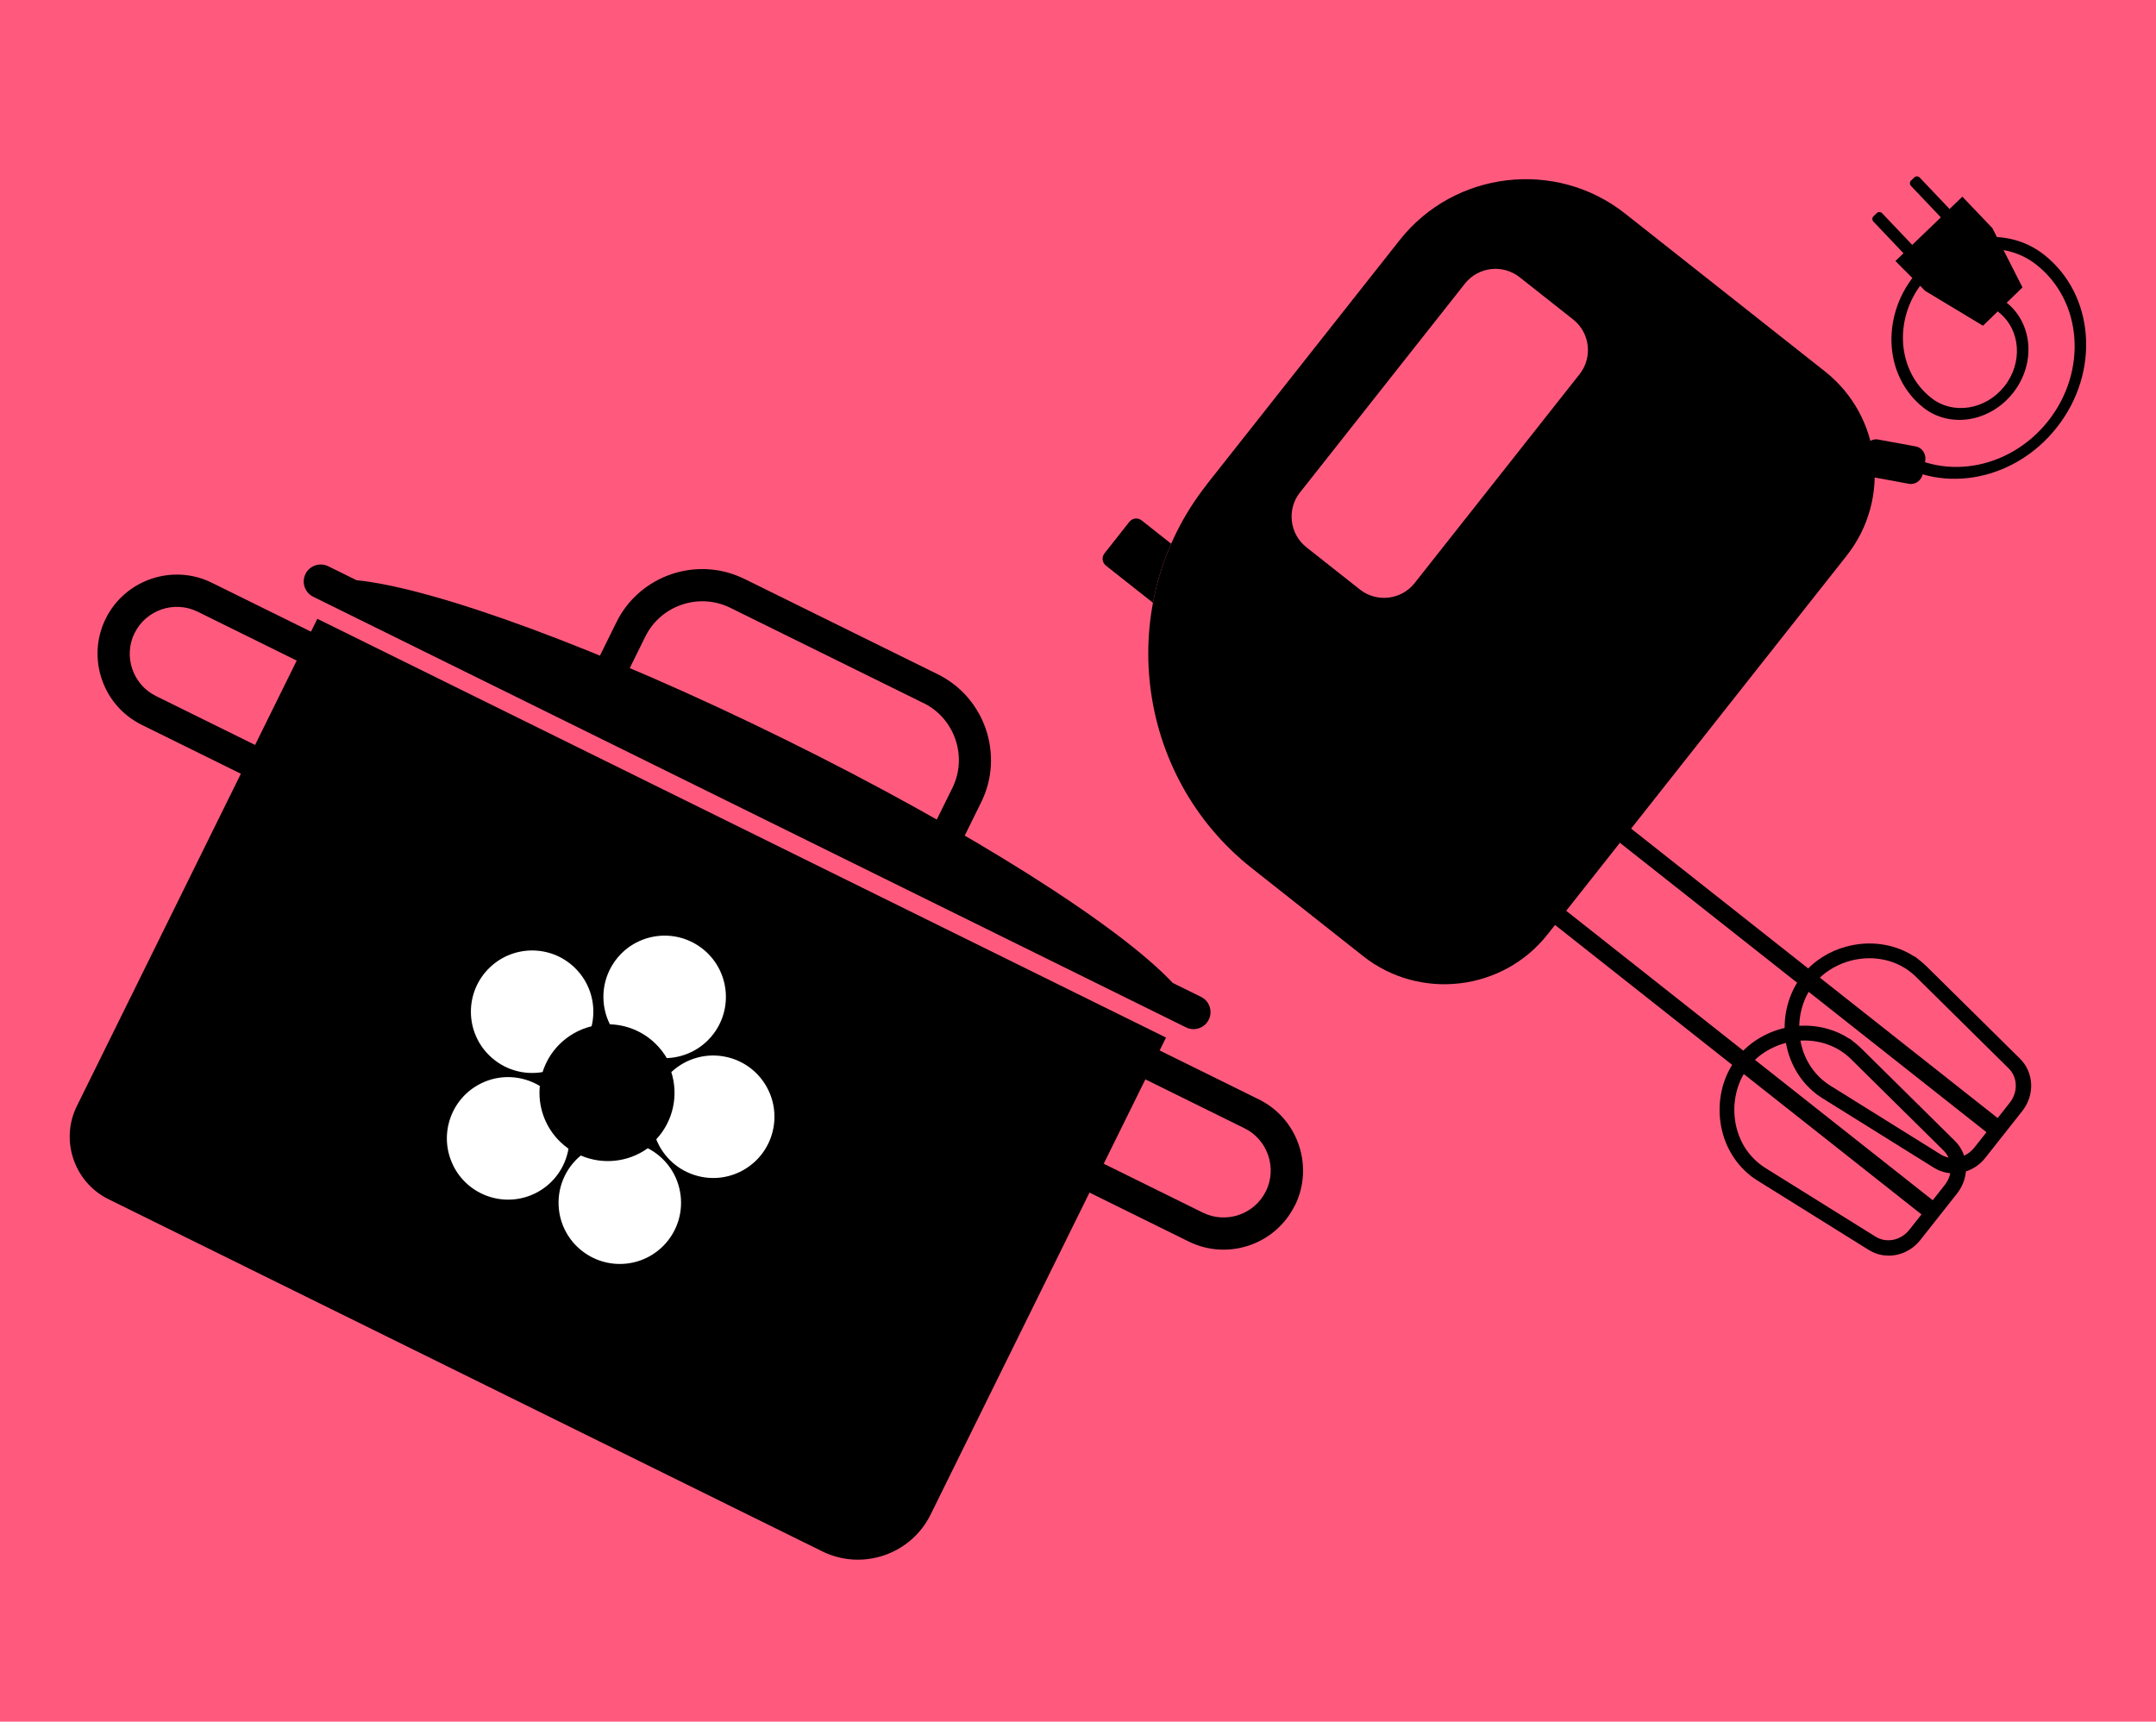
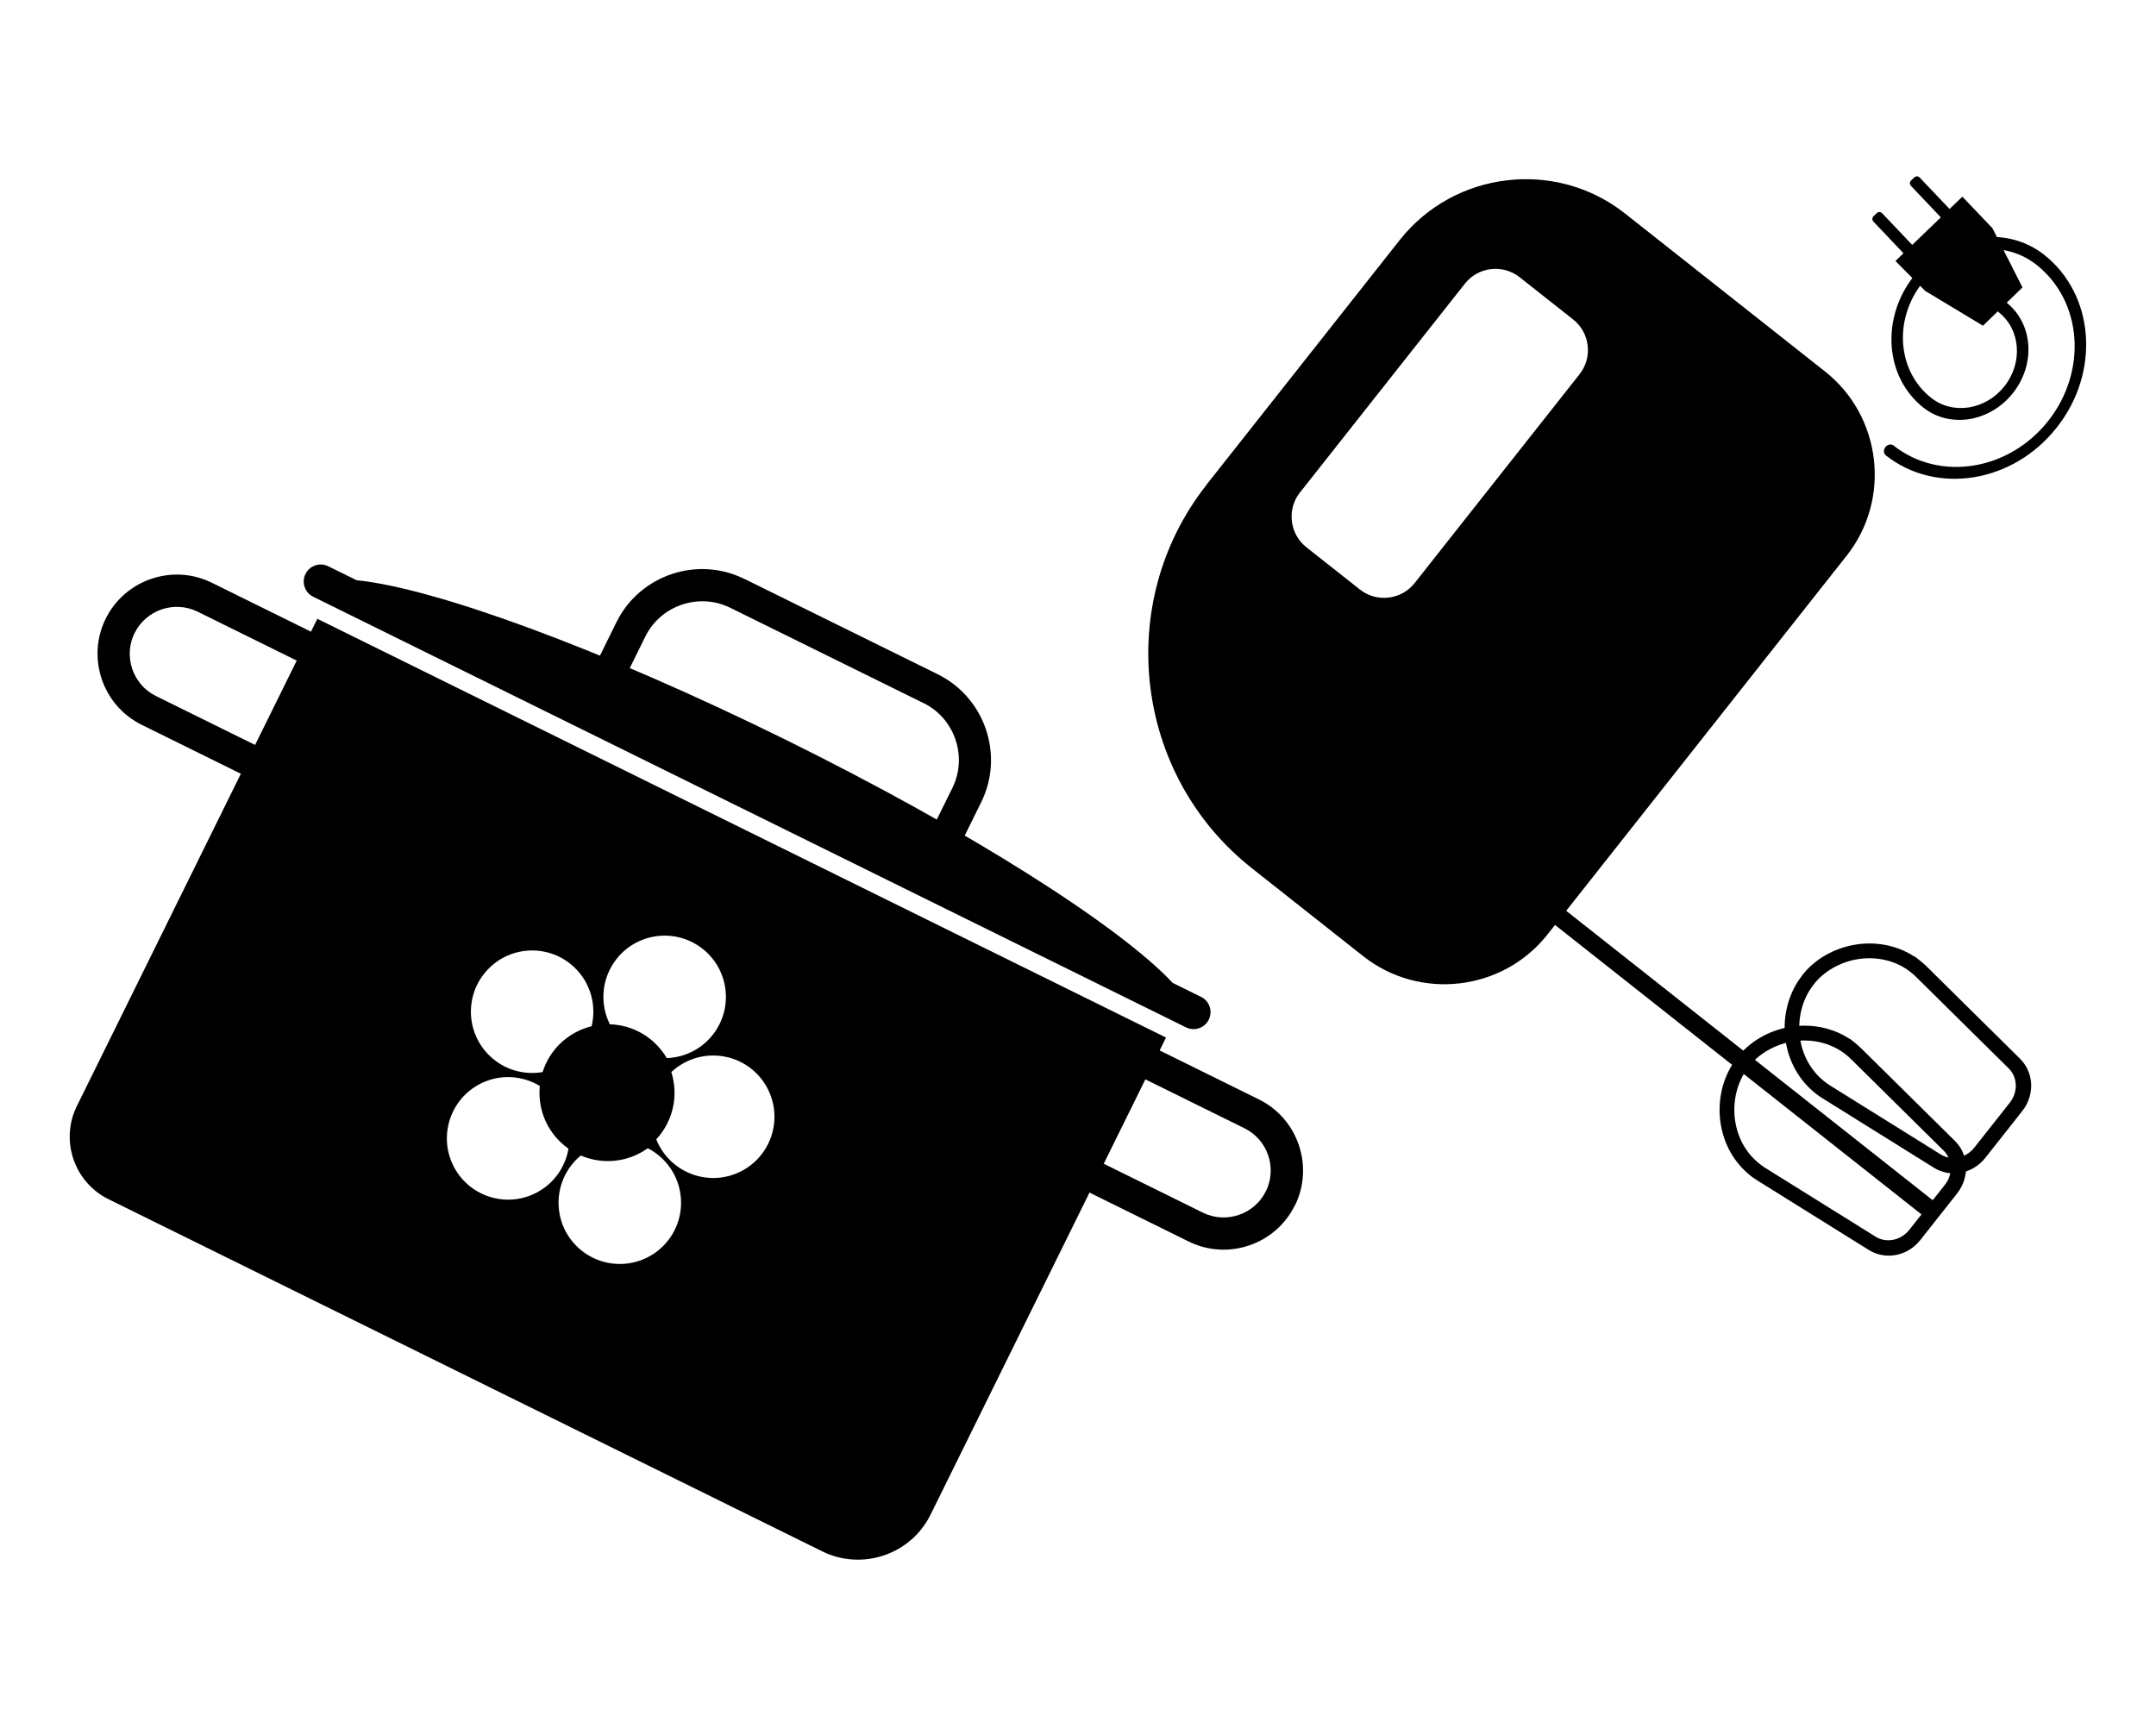
<svg xmlns="http://www.w3.org/2000/svg" id="Layer_1" data-name="Layer 1" version="1.1" viewBox="0 0 310.53 248">
  <defs>
    <style>
      .cls-1 {
        fill: #fff;
      }

      .cls-1, .cls-2 {
        fill-rule: evenodd;
      }

      .cls-1, .cls-2, .cls-3 {
        stroke-width: 0px;
      }

      .cls-2 {
        fill: #000;
      }

      .cls-3 {
        fill: #ff5a7e;
      }
    </style>
  </defs>
-   <rect class="cls-3" width="310.53" height="248" />
  <g>
    <g>
      <path class="cls-2" d="M182.33,171.6h0c.82-1.67.89-3.53.33-5.17-.56-1.65-1.74-3.08-3.41-3.9l-17.81-8.79-6,12.15,17.81,8.79c1.67.82,3.53.89,5.17.33,1.65-.56,3.08-1.74,3.9-3.41h0ZM186.49,173.65h0c-1.39,2.82-3.8,4.81-6.57,5.75-2.77.94-5.89.83-8.71-.56l-19.88-9.81-2.08-1.03,1.03-2.08,8.05-16.31,1.03-2.08,2.08,1.03,19.88,9.81c2.82,1.39,4.81,3.8,5.75,6.57.94,2.77.83,5.89-.56,8.71Z" />
      <path class="cls-2" d="M15.22,89.13h0c1.39-2.82,3.8-4.81,6.57-5.75,2.77-.94,5.89-.83,8.71.56l19.88,9.81,2.08,1.03-1.02,2.08-8.05,16.31-1.02,2.08-2.08-1.03-19.88-9.81c-2.82-1.39-4.81-3.8-5.75-6.57-.94-2.77-.83-5.9.56-8.71h0ZM19.38,91.19h0c-.82,1.67-.89,3.53-.33,5.17.56,1.65,1.74,3.08,3.41,3.9l17.81,8.79,6-12.15-17.81-8.79c-1.67-.82-3.53-.89-5.17-.33-1.65.56-3.08,1.74-3.9,3.41Z" />
      <path class="cls-2" d="M107.22,83.39l27.85,13.74c3.4,1.68,5.8,4.59,6.93,7.93,1.13,3.34,1,7.11-.68,10.5l-5.06,10.26-1.02,2.08-2.08-1.03-48.38-23.87-2.08-1.02,1.02-2.08,5.06-10.26c1.67-3.4,4.59-5.8,7.92-6.93,3.34-1.13,7.11-1,10.5.68h0ZM133.03,101.29h0l-27.85-13.74c-2.25-1.11-4.75-1.2-6.97-.45-2.22.75-4.15,2.34-5.26,4.59l-4.04,8.18,44.22,21.82,4.04-8.18c1.11-2.25,1.2-4.75.45-6.97-.75-2.22-2.34-4.15-4.59-5.26Z" />
      <path class="cls-2" d="M168.91,141.59c-7.66-8.19-29.2-21.93-55.79-35.05-26.6-13.12-50.6-21.86-61.76-22.96l-4.08-2.01c-1.21-.6-2.69-.1-3.28,1.11-.6,1.21-.1,2.69,1.11,3.28l125.71,62.03c1.21.6,2.69.1,3.28-1.11.6-1.21.1-2.69-1.11-3.28l-4.08-2.01Z" />
      <path class="cls-2" d="M45.71,89.14l122.23,60.32-33.91,68.72c-2.83,5.75-9.85,8.13-15.6,5.29L15.62,172.74c-4.94-2.44-6.99-8.47-4.55-13.41l34.63-70.18Z" />
      <g>
        <path class="cls-1" d="M70.28,139.63c3.37-3.52,8.96-3.63,12.47-.26,2.35,2.26,3.18,5.5,2.46,8.46-1.76.43-3.43,1.35-4.78,2.75-1.08,1.13-1.84,2.45-2.28,3.85-2.67.46-5.51-.31-7.61-2.33-3.52-3.37-3.63-8.96-.26-12.47Z" />
        <path class="cls-1" d="M65.27,167.87c-2.15-4.37-.35-9.66,4.02-11.81,2.8-1.38,5.97-1.13,8.46.37-.29,2.91.71,5.91,2.98,8.09.37.35.75.67,1.15.95-.46,2.69-2.16,5.13-4.8,6.43-4.37,2.15-9.66.35-11.81-4.02Z" />
        <path class="cls-1" d="M90.22,182.02c-4.84.52-9.2-2.98-9.72-7.82-.33-3.06.94-5.92,3.15-7.75,3.14,1.35,6.82.99,9.65-1.05,2.55,1.31,4.41,3.84,4.74,6.9.53,4.84-2.97,9.2-7.82,9.72Z" />
        <path class="cls-1" d="M111.29,162.97c-1.16,4.73-5.94,7.63-10.67,6.46-2.88-.71-5.08-2.75-6.1-5.31,2.5-2.69,3.21-6.41,2.17-9.69,2.11-1.97,5.13-2.87,8.14-2.13,4.73,1.16,7.62,5.94,6.46,10.67Z" />
        <path class="cls-1" d="M100.64,136.27c4.05,2.71,5.13,8.19,2.42,12.24-1.64,2.44-4.28,3.81-7.02,3.91-.45-.77-1.01-1.48-1.68-2.13-1.83-1.76-4.17-2.67-6.52-2.74-1.37-2.74-1.27-6.13.56-8.86,2.71-4.05,8.19-5.13,12.24-2.42Z" />
      </g>
    </g>
    <g>
      <g>
        <path class="cls-2" d="M289,43.57c-.34-.27-.86-.17-1.17.22-.31.39-.29.93.05,1.19,1.58,1.25,2.46,3.07,2.6,5.01.14,1.92-.44,3.95-1.78,5.65-1.34,1.69-3.18,2.73-5.08,3.04-1.92.31-3.9-.12-5.47-1.37-2.45-1.93-3.81-4.76-4.04-7.77-.22-2.99.68-6.16,2.77-8.8,2.09-2.64,4.96-4.26,7.92-4.73,2.98-.48,6.05.19,8.5,2.12,3.32,2.62,5.17,6.46,5.47,10.54.3,4.06-.93,8.37-3.76,11.96-2.84,3.59-6.74,5.79-10.76,6.43-4.04.65-8.2-.26-11.52-2.88-.34-.27-.86-.17-1.17.22-.31.39-.28.92.05,1.19,3.64,2.88,8.21,3.87,12.66,3.16,4.47-.72,8.81-3.16,11.96-7.16,3.16-3.99,4.53-8.78,4.19-13.3-.33-4.49-2.36-8.71-6-11.59-2.77-2.19-6.25-2.95-9.64-2.4-3.41.55-6.72,2.41-9.12,5.46-2.41,3.05-3.45,6.7-3.2,10.14.25,3.42,1.8,6.63,4.57,8.82,1.9,1.5,4.29,2.02,6.62,1.65,2.34-.38,4.62-1.66,6.28-3.76,1.66-2.1,2.38-4.61,2.2-6.98-.18-2.35-1.24-4.55-3.14-6.05Z" />
        <g>
          <path class="cls-2" d="M269.82,31.91l5.12,5.39c.2.21.54.22.76.02l.48-.46c.22-.2.22-.55.02-.76l-5.12-5.39c-.2-.21-.54-.22-.76-.02l-.48.46c-.21.2-.22.54-.02.76Z" />
          <path class="cls-2" d="M275.23,26.77l5.12,5.39c.2.21.54.22.76.02l.48-.46c.21-.2.22-.54.02-.76l-5.12-5.39c-.2-.21-.55-.22-.76-.02l-.48.45c-.21.2-.22.55-.02.76Z" />
          <polygon class="cls-2" points="273 37.6 277.29 41.91 285.61 46.92 291.3 41.4 286.97 32.87 282.64 28.33 273 37.6" />
        </g>
-         <path class="cls-2" d="M268.49,64.79l-.33,1.8c-.18.99.43,1.93,1.35,2.1l5.44,1c.93.17,1.83-.5,2.01-1.49l.33-1.79c.18-.99-.43-1.93-1.35-2.1l-5.44-1c-.92-.17-1.83.5-2.01,1.49Z" />
      </g>
      <polygon class="cls-2" points="223.75 132.95 225.24 131.06 225.31 130.98 225.38 131.04 278.38 172.9 278.45 172.96 278.39 173.03 276.9 174.92 276.84 175 276.76 174.94 223.77 133.08 223.69 133.02 223.75 132.95" />
      <path class="cls-2" d="M250.22,152.32c.1-.12.22-.27.36-.43h0c.12-.14.25-.28.38-.42,1.02-1.05,2.22-1.89,3.53-2.51,1.33-.63,2.78-1.02,4.26-1.16,1.5-.14,3.03-.01,4.5.41,1.1.31,2.17.79,3.15,1.44l.02-.03.77.61c.14.11.31.25.48.41.16.15.32.29.47.44l13.43,13.27c1.01,1,1.55,2.31,1.6,3.67.05,1.34-.37,2.72-1.27,3.87l-5.32,6.74c-.91,1.15-2.15,1.88-3.47,2.14-1.33.26-2.74.04-3.94-.71l-16.02-9.99c-.18-.11-.35-.23-.53-.35-.2-.14-.37-.26-.51-.38-1.2-.95-2.15-2.1-2.87-3.37-.75-1.33-1.23-2.8-1.44-4.29-.21-1.47-.16-2.97.14-4.41.29-1.42.84-2.78,1.62-4.01.1-.16.21-.32.32-.47.13-.18.24-.33.34-.45h0ZM251.89,153.64h0c-.12.15-.21.27-.28.37-.09.12-.17.25-.26.38-.64,1-1.08,2.12-1.33,3.3-.25,1.2-.29,2.45-.12,3.66.17,1.24.57,2.45,1.18,3.55.58,1.03,1.36,1.96,2.34,2.74.16.12.29.23.41.31.13.09.28.19.43.29l15.88,9.9c.77.48,1.68.62,2.54.45.87-.17,1.7-.66,2.32-1.44l5.11-6.46c.61-.78.9-1.7.86-2.59-.04-.87-.38-1.72-1.03-2.36l-13.31-13.15c-.13-.13-.26-.25-.38-.36-.11-.1-.24-.21-.4-.33l-.06-.05c-.97-.75-2.04-1.27-3.15-1.59-1.21-.34-2.48-.45-3.72-.33-1.22.11-2.43.44-3.54.97-1.09.51-2.08,1.2-2.9,2.05-.1.11-.21.22-.31.34-.08.09-.18.21-.29.36Z" />
-       <polygon class="cls-2" points="233.1 121.11 234.59 119.22 234.65 119.14 234.73 119.2 287.73 161.06 287.8 161.12 287.74 161.2 286.25 163.08 286.19 163.16 286.12 163.1 233.12 121.25 233.04 121.19 233.1 121.11" />
      <path class="cls-2" d="M259.57,140.48h0c.1-.12.22-.26.36-.43h0c.12-.14.25-.28.38-.42,1.01-1.05,2.22-1.89,3.53-2.51,1.33-.62,2.78-1.02,4.26-1.16,1.5-.14,3.03-.01,4.51.41,1.1.31,2.16.79,3.15,1.44l.03-.03.76.6c.14.11.31.25.49.41.16.15.32.29.47.44l13.43,13.27c1.01,1,1.55,2.32,1.61,3.67.05,1.34-.37,2.72-1.28,3.87l-5.32,6.74c-.91,1.15-2.15,1.88-3.47,2.14-1.33.26-2.74.04-3.94-.71l-16.02-9.99c-.18-.11-.35-.23-.53-.35-.2-.14-.37-.26-.51-.38-1.2-.95-2.15-2.1-2.87-3.37-.75-1.34-1.23-2.8-1.44-4.29-.21-1.47-.16-2.97.14-4.41.3-1.42.84-2.78,1.62-4.01.1-.16.21-.32.32-.47.13-.18.24-.33.34-.45h0ZM261.24,141.8h0c-.12.15-.21.27-.28.37-.09.12-.18.25-.26.38-.64,1-1.08,2.12-1.33,3.3-.25,1.2-.29,2.45-.12,3.66.18,1.24.57,2.45,1.19,3.54.58,1.03,1.36,1.97,2.34,2.74.16.12.29.23.41.31.14.1.28.19.44.29l15.88,9.9c.78.48,1.68.62,2.54.45.87-.17,1.7-.66,2.32-1.44l5.1-6.46c.61-.78.9-1.7.86-2.59-.03-.88-.38-1.72-1.03-2.36l-13.31-13.15c-.13-.13-.26-.25-.38-.36-.11-.1-.24-.21-.4-.33l-.06-.05c-.97-.75-2.04-1.28-3.15-1.59-1.21-.34-2.48-.45-3.72-.33-1.22.11-2.43.44-3.54.97-1.09.51-2.08,1.2-2.9,2.05-.1.11-.21.22-.31.34-.08.09-.17.21-.29.36Z" />
      <path class="cls-2" d="M173.8,69.79l27.81-35.22c7.88-9.97,22.48-11.69,32.45-3.81l28.8,22.75c8.15,6.44,9.56,18.38,3.12,26.53l-43.1,54.58c-6.44,8.15-18.38,9.55-26.53,3.12l-16.05-12.68c-16.98-13.41-19.9-38.28-6.49-55.26h0ZM187.23,70.94h0c-1.91,2.42-1.5,5.97.93,7.89l7.71,6.09c2.42,1.91,5.97,1.5,7.88-.93l23.76-30.09c1.91-2.42,1.5-5.97-.93-7.88l-7.71-6.09c-2.42-1.91-5.97-1.5-7.88.93l-23.76,30.09Z" />
-       <path class="cls-2" d="M168.68,78.32l-4.25-3.36c-.54-.43-1.34-.34-1.77.21l-3.58,4.54c-.43.54-.34,1.34.21,1.77l6.71,5.3s.04.03.06.05c.54-2.9,1.41-5.75,2.62-8.5Z" />
    </g>
  </g>
</svg>